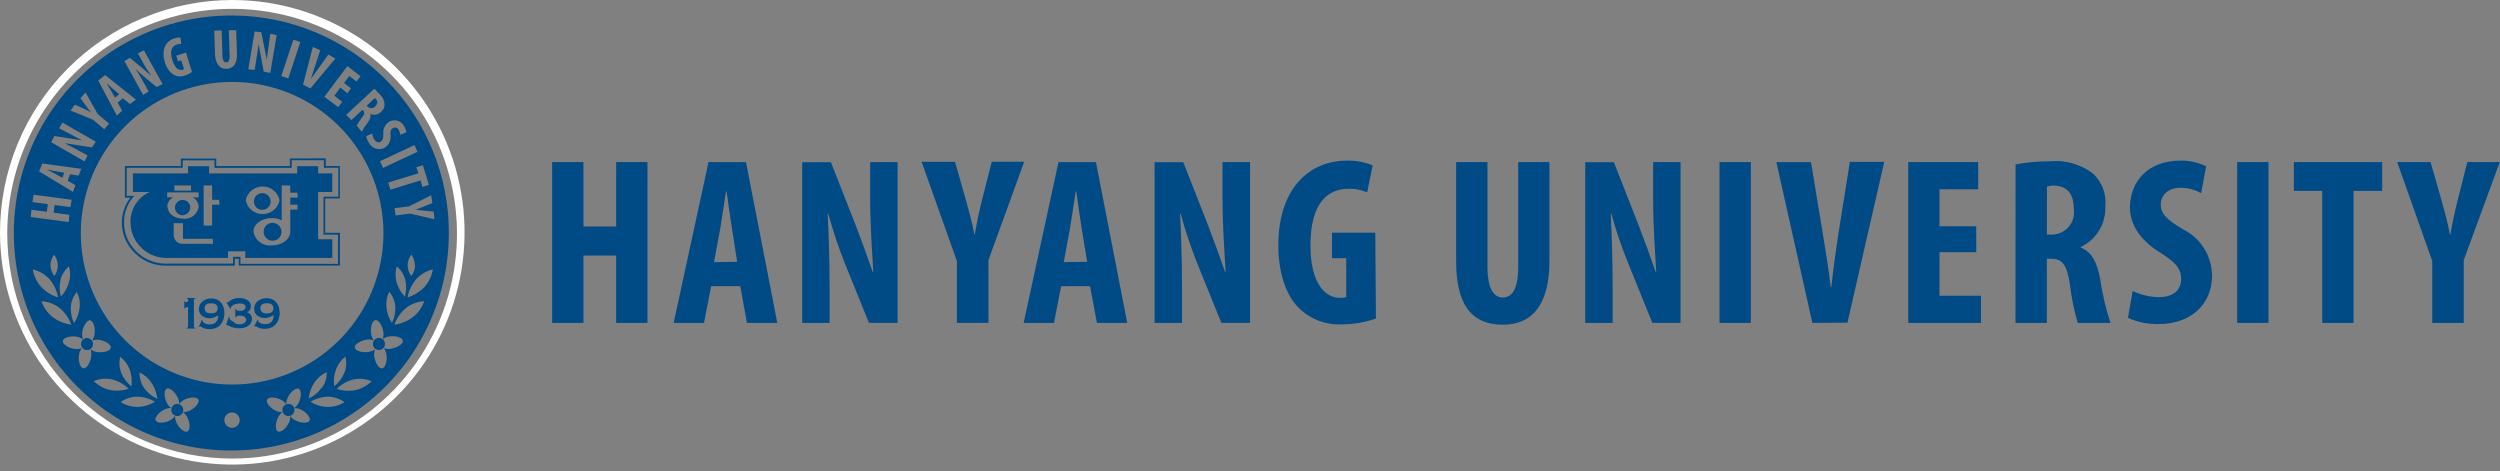
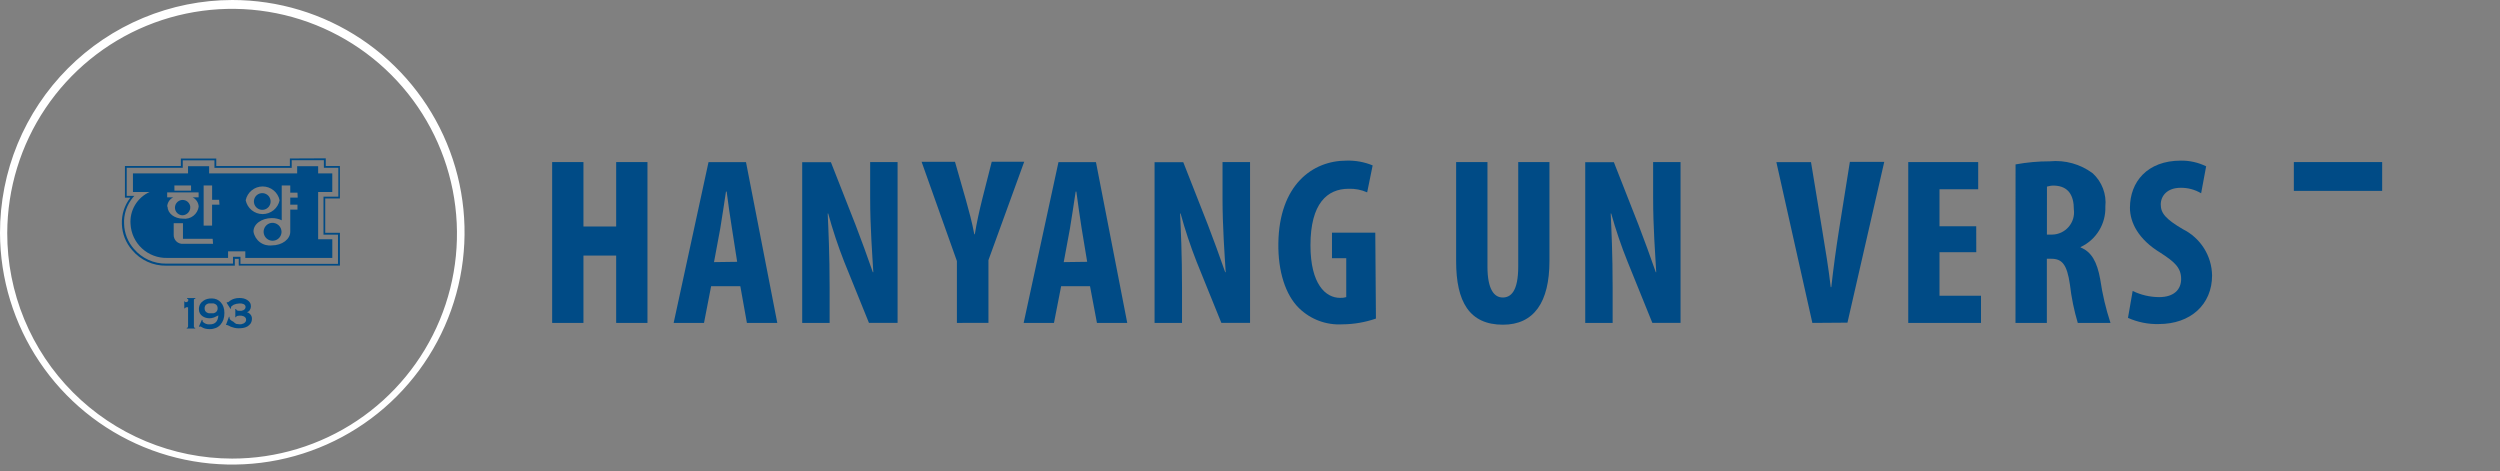
<svg xmlns="http://www.w3.org/2000/svg" viewBox="0 0 228 43" fill="none">
  <rect x="0" y="0" width="228" height="43" fill="#808080" stroke="none" />
  <path d="M0.25 21.25C0.263 25.387 1.502 29.428 3.81 32.862C6.118 36.296 9.392 38.969 13.219 40.543C17.045 42.118 21.252 42.523 25.308 41.708C29.365 40.892 33.089 38.894 36.01 35.963C38.931 33.033 40.918 29.303 41.721 25.244C42.523 21.185 42.105 16.979 40.518 13.158C38.932 9.336 36.249 6.071 32.807 3.773C29.366 1.476 25.322 0.25 21.184 0.25C18.431 0.254 15.705 0.801 13.163 1.859C10.621 2.916 8.312 4.464 6.368 6.414C4.424 8.364 2.883 10.678 1.833 13.224C0.784 15.769 0.246 18.497 0.25 21.25ZM0.41 21.25C0.423 17.147 1.651 13.14 3.94 9.735C6.229 6.33 9.475 3.68 13.27 2.118C17.064 0.557 21.235 0.156 25.258 0.964C29.28 1.772 32.973 3.754 35.869 6.66C38.766 9.566 40.736 13.265 41.532 17.29C42.328 21.315 41.913 25.485 40.339 29.274C38.766 33.064 36.105 36.302 32.693 38.58C29.281 40.858 25.27 42.073 21.167 42.073C18.437 42.069 15.734 41.527 13.213 40.478C10.693 39.429 8.403 37.894 6.476 35.96C4.548 34.027 3.021 31.733 1.98 29.209C0.939 26.684 0.406 23.98 0.41 21.25Z" fill="#00467F" stroke="white" stroke-width="0.5" />
  <path d="M26.437 14.453V15.138H19.724V14.458H16.494V15.138H11.394V18.028H11.888C11.356 18.712 11.082 19.562 11.115 20.428C11.14 21.304 11.47 22.144 12.047 22.803C12.426 23.258 12.901 23.622 13.44 23.869C13.977 24.116 14.564 24.239 15.156 24.229H21.417V23.609H21.773V24.222H31.002V21.231H29.661V18.1H30.999V15.138H29.71V14.438L26.437 14.453ZM29.537 14.612V15.303H30.857V17.935H29.502V21.401H30.824V24.066H21.929V23.422H21.249V24.042H15.173C14.611 24.051 14.053 23.935 13.541 23.703C13.029 23.47 12.575 23.127 12.212 22.698C11.659 22.068 11.343 21.265 11.318 20.428C11.272 19.545 11.562 18.677 12.13 17.999L12.256 17.862H11.556V15.303H16.667V14.622H19.557V15.307H26.604V14.612H29.543" fill="#004B86" />
  <path d="M24.672 18.264C24.648 18.101 24.572 17.95 24.455 17.834C24.338 17.719 24.187 17.644 24.024 17.621C23.861 17.598 23.695 17.628 23.551 17.708C23.407 17.787 23.292 17.911 23.224 18.061C23.156 18.21 23.139 18.378 23.174 18.539C23.209 18.7 23.296 18.845 23.421 18.952C23.545 19.06 23.701 19.124 23.865 19.135C24.029 19.147 24.193 19.105 24.331 19.016C24.454 18.936 24.552 18.823 24.612 18.69C24.673 18.557 24.694 18.409 24.672 18.264ZM17.351 18.845C17.334 18.711 17.278 18.585 17.191 18.483C17.104 18.38 16.989 18.304 16.86 18.265C16.731 18.226 16.594 18.225 16.464 18.262C16.335 18.299 16.219 18.372 16.13 18.474C16.041 18.575 15.984 18.7 15.964 18.834C15.945 18.967 15.964 19.103 16.02 19.226C16.076 19.348 16.166 19.452 16.28 19.524C16.393 19.597 16.525 19.635 16.66 19.635C16.758 19.629 16.853 19.604 16.941 19.561C17.029 19.518 17.107 19.458 17.172 19.385C17.236 19.311 17.285 19.226 17.316 19.133C17.347 19.04 17.359 18.942 17.351 18.845ZM24.776 20.326C24.619 20.342 24.47 20.403 24.346 20.502C24.223 20.602 24.132 20.734 24.083 20.885C24.034 21.035 24.029 21.196 24.07 21.349C24.11 21.502 24.195 21.639 24.312 21.745C24.429 21.851 24.575 21.921 24.731 21.945C24.887 21.97 25.047 21.949 25.191 21.885C25.336 21.821 25.459 21.716 25.544 21.583C25.631 21.451 25.676 21.296 25.676 21.138C25.674 21.024 25.649 20.912 25.602 20.808C25.555 20.705 25.487 20.612 25.403 20.536C25.318 20.46 25.219 20.402 25.111 20.366C25.003 20.329 24.889 20.316 24.776 20.326ZM30.304 17.513V15.813H29.015V15.155H27.101V15.813H19.072V15.155H17.148V15.813H12.125V17.513H13.639C13.086 17.764 12.623 18.178 12.312 18.701C12.002 19.224 11.86 19.829 11.905 20.435C11.95 21.282 12.323 22.078 12.946 22.654C13.569 23.231 14.391 23.542 15.239 23.522H20.8V22.922H22.372V23.522H30.307V21.822H29.015V17.512L30.304 17.513ZM15.904 16.913H17.423V17.39H15.908L15.904 16.913ZM15.246 18.843C15.255 18.666 15.31 18.495 15.406 18.346C15.502 18.198 15.636 18.078 15.794 17.998H15.246V17.548H18.114V17.998H17.572C17.73 18.078 17.863 18.199 17.959 18.347C18.055 18.495 18.111 18.666 18.12 18.843C18.076 19.176 17.902 19.478 17.636 19.684C17.37 19.89 17.034 19.983 16.7 19.943C15.894 19.943 15.285 19.455 15.285 18.843M19.429 22.235H16.729C16.613 22.248 16.497 22.235 16.386 22.198C16.276 22.162 16.175 22.101 16.09 22.021C16.006 21.941 15.94 21.844 15.897 21.736C15.854 21.628 15.835 21.512 15.841 21.396V20.354H16.686V21.78H19.395L19.429 22.235ZM20.016 18.665H19.341V20.573H18.572V16.915H19.345V18.22H19.981L20.016 18.665ZM22.407 18.265C22.48 17.909 22.674 17.589 22.956 17.36C23.238 17.13 23.59 17.005 23.954 17.005C24.317 17.005 24.669 17.13 24.951 17.36C25.233 17.589 25.427 17.909 25.5 18.265C25.427 18.621 25.233 18.941 24.951 19.17C24.669 19.4 24.317 19.525 23.954 19.525C23.59 19.525 23.238 19.4 22.956 19.17C22.674 18.941 22.48 18.621 22.407 18.265ZM27.151 18.024H26.472V18.666H27.13V19.116H26.472V21.135C26.472 21.82 25.726 22.38 24.794 22.38C24.409 22.427 24.02 22.324 23.708 22.092C23.397 21.86 23.186 21.517 23.12 21.135C23.093 20.435 23.866 19.89 24.793 19.89C25.104 19.887 25.412 19.956 25.693 20.09V16.915H26.472V17.573H27.13L27.151 18.024Z" fill="#004B86" />
-   <path d="M21.246 1.413C17.319 1.384 13.472 2.52 10.191 4.68C6.91 6.839 4.345 9.923 2.818 13.541C1.292 17.16 0.875 21.15 1.618 25.006C2.362 28.863 4.233 32.411 6.995 35.203C9.757 37.995 13.286 39.904 17.134 40.689C20.982 41.473 24.977 41.098 28.611 39.611C32.246 38.123 35.357 35.59 37.551 32.333C39.745 29.076 40.923 25.24 40.935 21.313C40.962 16.064 38.903 11.019 35.211 7.287C31.518 3.555 26.496 1.443 21.246 1.413ZM39.434 18.519L37.908 19.127L39.561 19.304L39.616 19.995L37.416 19.481L36.082 19.647L35.982 18.984L37.299 18.824L39.321 17.807L39.434 18.519ZM37.858 24.203C37.843 24.553 37.724 24.89 37.516 25.171C37.297 24.893 37.177 24.549 37.177 24.195C37.177 23.841 37.297 23.497 37.516 23.219C37.718 23.508 37.831 23.851 37.841 24.203M36.91 27.05C36.542 26.664 36.281 26.19 36.15 25.673C36.037 25.218 36.05 24.741 36.189 24.293C36.575 24.621 36.847 25.062 36.966 25.554C37.078 26.048 37.062 26.561 36.922 27.047M35.737 29.441C35.446 28.997 35.274 28.485 35.237 27.954C35.201 27.489 35.292 27.022 35.501 26.605C35.825 26.992 36.019 27.472 36.052 27.976C36.078 28.482 35.974 28.986 35.752 29.441M39.119 16.863L38.519 17.051L38.359 16.451L35.604 17.297L35.404 16.65L38.159 15.804L37.966 15.251L38.566 15.069L39.119 16.863ZM38.072 13.844L34.931 15.315L34.655 14.701L37.801 13.23L38.072 13.844ZM21.118 35.072C17.925 35.06 14.835 33.941 12.375 31.906C9.914 29.871 8.236 27.046 7.625 23.912C7.014 20.778 7.509 17.529 9.025 14.719C10.542 11.909 12.986 9.712 15.941 8.502C18.895 7.292 22.178 7.144 25.23 8.083C28.282 9.022 30.913 10.991 32.676 13.653C34.439 16.316 35.224 19.507 34.898 22.683C34.571 25.859 33.154 28.824 30.886 31.072C28.289 33.647 24.776 35.086 21.118 35.072ZM31.395 34.016C31.197 34.49 30.882 34.907 30.48 35.227C30.404 34.69 30.467 34.142 30.662 33.635C30.837 33.198 31.127 32.816 31.5 32.529C31.628 33.027 31.593 33.553 31.4 34.029M29.328 35.367C29.03 35.791 28.625 36.129 28.154 36.346C28.208 35.808 28.398 35.291 28.705 34.846C28.978 34.447 29.36 34.135 29.805 33.946C29.813 34.46 29.657 34.964 29.359 35.383M14.305 36.351C13.84 36.133 13.438 35.8 13.137 35.383C12.857 34.967 12.713 34.474 12.724 33.973C13.158 34.167 13.528 34.479 13.793 34.873C14.102 35.318 14.292 35.834 14.344 36.373M12.024 35.267C11.606 34.947 11.278 34.525 11.071 34.04C10.877 33.564 10.839 33.039 10.961 32.54C11.339 32.824 11.63 33.207 11.804 33.646C12 34.153 12.062 34.701 11.986 35.238M35.416 11.149C35.532 11.069 35.664 11.015 35.803 10.99C35.942 10.965 36.084 10.97 36.221 11.004C36.358 11.039 36.485 11.102 36.596 11.19C36.706 11.278 36.796 11.389 36.86 11.514C36.967 11.681 37.033 11.87 37.053 12.067L36.497 12.293C36.488 12.138 36.441 11.988 36.359 11.856C36.338 11.805 36.306 11.76 36.264 11.723C36.223 11.687 36.175 11.66 36.122 11.645C36.069 11.629 36.014 11.626 35.959 11.635C35.905 11.644 35.853 11.665 35.808 11.696C35.637 11.807 35.599 11.95 35.615 12.387C35.637 12.594 35.602 12.802 35.514 12.99C35.426 13.178 35.288 13.339 35.115 13.454C34.993 13.527 34.857 13.574 34.716 13.593C34.575 13.611 34.431 13.6 34.294 13.561C34.157 13.522 34.03 13.454 33.92 13.364C33.81 13.273 33.72 13.161 33.655 13.034C33.526 12.847 33.439 12.634 33.402 12.409L33.953 12.177C33.974 12.374 34.04 12.563 34.146 12.73C34.317 12.995 34.546 13.03 34.73 12.912C34.914 12.794 34.961 12.58 34.961 12.232C34.936 12.029 34.965 11.823 35.045 11.634C35.126 11.446 35.254 11.282 35.418 11.159M34.647 8.616C34.894 8.841 35.045 9.151 35.071 9.484C35.08 9.62 35.056 9.755 35.002 9.879C34.947 10.003 34.863 10.112 34.757 10.197C34.629 10.326 34.466 10.414 34.288 10.45C34.11 10.485 33.925 10.467 33.757 10.397C33.857 10.635 33.757 10.872 33.548 11.171C33.337 11.434 33.152 11.717 32.997 12.017L32.534 11.464C32.661 11.212 32.812 10.973 32.986 10.751C33.262 10.414 33.278 10.251 33.124 10.082L33.063 10.01L32.049 10.95L31.57 10.48L34.133 8.093C34.287 8.242 34.48 8.425 34.651 8.613M32.883 6.953L32.519 7.434L31.858 6.934L31.379 7.57L32.013 8.051L31.677 8.499L31.043 7.985L30.492 8.731L31.208 9.284L30.844 9.771L29.582 8.826L31.682 6.026L32.883 6.953ZM28.53 4.283L29.202 4.583L28.346 7.213L29.946 4.974L30.585 5.344L28.304 8.064L27.637 7.721L28.53 4.283ZM26.756 3.62L27.39 3.836L26.29 7.153L25.651 6.932L26.756 3.62ZM23.224 2.868L23.83 2.94L24.33 5.44L24.65 3.079L25.234 3.201L24.65 6.651L24.05 6.529L23.587 4.029L23.229 6.379L22.645 6.318L23.224 2.868ZM20.21 2.774L20.287 5.035C20.287 5.544 20.458 5.693 20.634 5.687C20.81 5.681 20.965 5.538 20.943 5.012L20.866 2.756H21.538L21.61 4.868C21.643 5.758 21.318 6.256 20.657 6.278C19.996 6.3 19.638 5.769 19.61 4.923L19.538 2.8L20.21 2.774ZM15.91 3.498C16.087 3.436 16.274 3.41 16.461 3.421L16.527 4.013C16.392 3.999 16.255 4.016 16.127 4.063C15.692 4.201 15.444 4.616 15.719 5.473C15.994 6.33 16.369 6.452 16.661 6.358C16.706 6.345 16.748 6.326 16.788 6.303L16.529 5.503L16.237 5.597L16.072 5.077L16.959 4.789L17.51 6.553C17.315 6.701 17.097 6.814 16.865 6.89C16.707 6.951 16.539 6.979 16.37 6.971C16.201 6.964 16.036 6.921 15.884 6.846C15.454 6.576 15.147 6.147 15.03 5.652C14.666 4.441 15.19 3.728 15.884 3.501M11.846 5.272L12.981 6.212C13.196 6.394 13.56 6.699 13.791 6.92C13.591 6.61 13.24 6.102 12.953 5.549L12.578 4.869L13.129 4.598L14.829 7.667L14.278 7.932L13.178 7.025C12.894 6.793 12.623 6.544 12.368 6.279C12.55 6.572 12.831 7.031 13.168 7.645L13.554 8.345L13.047 8.655L11.347 5.575L11.846 5.272ZM9.587 6.842L12.403 9.087L11.852 9.487L11.207 8.962L10.733 9.362L11.141 10.086L10.656 10.539L8.964 7.349L9.587 6.842ZM6.832 9.542L7.632 9.907C7.841 10.001 8.078 10.123 8.304 10.25C8.139 10.056 7.984 9.85 7.836 9.642L7.336 8.951L7.804 8.437L8.904 10.389L9.946 11.276L9.505 11.79L8.491 10.922L6.436 10.082L6.832 9.542ZM4.956 12.404L7.496 12.804L5.386 11.693L5.7 11.184L8.736 12.92L8.394 13.445L5.946 13.062H5.913L7.979 14.168L7.709 14.721L4.673 12.974L4.956 12.404ZM3.856 14.914L7.41 15.395L7.179 16.009L6.379 15.898L6.179 16.484L6.879 16.884L6.659 17.503L3.567 15.633L3.856 14.914ZM7.267 27.979C7.227 28.511 7.05 29.023 6.755 29.466C6.534 29.011 6.431 28.507 6.455 28.001C6.489 27.497 6.682 27.017 7.006 26.63C7.219 27.046 7.313 27.513 7.276 27.979M2.867 19.133L4.267 19.315L4.361 18.615L2.956 18.433L3.072 17.764L6.538 18.217L6.411 18.886L4.978 18.698L4.89 19.398L6.323 19.586L6.268 20.249L2.802 19.796L2.867 19.133ZM6.311 25.674C6.182 26.191 5.922 26.665 5.556 27.051C5.416 26.565 5.401 26.052 5.512 25.558C5.628 25.065 5.899 24.622 6.284 24.293C6.421 24.741 6.43 25.217 6.312 25.67M5.281 24.193C5.272 24.544 5.159 24.885 4.956 25.172C4.744 24.892 4.621 24.555 4.603 24.204C4.613 23.852 4.726 23.509 4.928 23.22C5.139 23.503 5.262 23.841 5.281 24.193ZM2.989 24.569C3.58 24.706 4.114 25.02 4.521 25.469C4.919 25.946 5.187 26.517 5.298 27.128C4.7 26.942 4.16 26.603 3.733 26.144C3.345 25.7 3.088 25.156 2.989 24.574M3.783 27.474C4.384 27.504 4.962 27.718 5.436 28.088C5.918 28.493 6.285 29.017 6.5 29.608C5.878 29.527 5.287 29.286 4.786 28.908C4.321 28.534 3.971 28.036 3.778 27.471M8.313 32.535C8.241 33.055 7.905 33.641 7.597 33.591C7.289 33.541 7.129 32.891 7.197 32.375C7.232 32.154 7.319 31.943 7.45 31.761C7.238 31.835 7.011 31.854 6.789 31.816C6.266 31.744 5.689 31.401 5.731 31.092C5.773 30.783 6.425 30.622 6.949 30.699C7.171 30.729 7.383 30.813 7.566 30.942C7.496 30.727 7.475 30.498 7.505 30.273C7.582 29.753 7.924 29.167 8.227 29.217C8.53 29.267 8.701 29.917 8.627 30.439C8.602 30.663 8.519 30.877 8.385 31.058C8.596 30.98 8.824 30.957 9.046 30.993C9.564 31.07 10.146 31.402 10.104 31.712C10.062 32.022 9.404 32.182 8.886 32.112C8.662 32.083 8.448 32 8.263 31.869C8.331 32.082 8.346 32.307 8.307 32.527M9.999 35.562C9.452 35.432 8.952 35.153 8.555 34.755C9.077 34.535 9.654 34.479 10.208 34.595C10.782 34.742 11.306 35.038 11.729 35.452C11.168 35.64 10.568 35.679 9.988 35.563M12.517 37.106C11.981 37.107 11.456 36.956 11.002 36.669C11.447 36.35 11.981 36.178 12.528 36.177C13.093 36.188 13.645 36.348 14.128 36.641C13.648 36.937 13.099 37.1 12.535 37.116M17.329 37.442C17.131 37.541 16.912 37.592 16.69 37.591C16.87 37.718 17.013 37.891 17.103 38.091C17.329 38.555 17.379 39.197 17.103 39.346C16.827 39.495 16.337 39.046 16.111 38.583C16.011 38.385 15.96 38.165 15.962 37.942C15.834 38.121 15.662 38.264 15.462 38.357C14.999 38.589 14.362 38.633 14.206 38.357C14.05 38.081 14.515 37.588 14.972 37.357C15.17 37.256 15.389 37.205 15.611 37.208C15.431 37.081 15.289 36.909 15.198 36.708C14.967 36.244 14.922 35.602 15.198 35.453C15.474 35.304 15.958 35.753 16.19 36.222C16.293 36.418 16.342 36.637 16.333 36.858C16.466 36.68 16.64 36.536 16.84 36.438C17.303 36.211 17.94 36.167 18.091 36.438C18.242 36.709 17.791 37.207 17.331 37.438M21.161 39.014C21.023 39.014 20.887 38.973 20.772 38.896C20.657 38.819 20.567 38.71 20.515 38.582C20.462 38.454 20.448 38.313 20.475 38.178C20.502 38.042 20.568 37.917 20.666 37.819C20.764 37.721 20.889 37.655 21.025 37.628C21.16 37.601 21.301 37.614 21.429 37.667C21.557 37.72 21.666 37.81 21.743 37.925C21.82 38.04 21.861 38.176 21.861 38.314C21.863 38.407 21.845 38.498 21.811 38.584C21.776 38.669 21.724 38.747 21.659 38.812C21.594 38.877 21.516 38.929 21.431 38.964C21.345 38.998 21.253 39.016 21.161 39.014ZM28.231 38.362C28.099 38.633 27.443 38.589 26.986 38.362C26.785 38.267 26.609 38.124 26.474 37.947C26.482 38.169 26.433 38.39 26.331 38.588C26.105 39.047 25.615 39.488 25.345 39.351C25.075 39.214 25.114 38.56 25.345 38.096C25.438 37.897 25.58 37.724 25.758 37.596C25.538 37.597 25.321 37.546 25.124 37.447C24.656 37.22 24.224 36.728 24.358 36.447C24.492 36.166 25.146 36.22 25.609 36.447C25.808 36.544 25.98 36.688 26.109 36.867C26.105 36.646 26.157 36.428 26.258 36.231C26.489 35.761 26.974 35.324 27.25 35.462C27.526 35.6 27.476 36.253 27.25 36.717C27.156 36.917 27.012 37.089 26.831 37.217C27.053 37.214 27.273 37.265 27.47 37.366C27.933 37.593 28.37 38.085 28.23 38.366M29.916 37.116C29.35 37.101 28.798 36.938 28.316 36.641C28.799 36.348 29.351 36.188 29.916 36.177C30.456 36.184 30.98 36.359 31.416 36.677C30.968 36.963 30.448 37.114 29.916 37.114M32.446 35.575C31.868 35.691 31.269 35.653 30.71 35.464C31.132 35.048 31.657 34.753 32.231 34.607C32.785 34.489 33.363 34.545 33.884 34.767C33.49 35.166 32.992 35.445 32.446 35.574M35.675 31.809C35.452 31.847 35.222 31.828 35.008 31.754C35.137 31.94 35.22 32.155 35.25 32.379C35.322 32.899 35.162 33.551 34.85 33.595C34.538 33.639 34.205 33.042 34.134 32.539C34.095 32.31 34.12 32.075 34.206 31.859C34.019 31.989 33.804 32.072 33.578 32.102C33.06 32.174 32.41 32.014 32.36 31.702C32.31 31.39 32.911 31.061 33.418 30.983C33.642 30.943 33.871 30.962 34.085 31.038C33.956 30.854 33.873 30.642 33.843 30.419C33.766 29.866 33.931 29.241 34.243 29.197C34.555 29.153 34.882 29.75 34.959 30.253C34.996 30.477 34.977 30.707 34.904 30.922C35.089 30.792 35.303 30.708 35.527 30.679C36.045 30.602 36.695 30.762 36.739 31.072C36.783 31.382 36.188 31.724 35.687 31.796M37.682 28.904C37.182 29.283 36.591 29.524 35.968 29.604C36.184 29.013 36.55 28.489 37.032 28.084C37.507 27.714 38.084 27.5 38.685 27.47C38.492 28.035 38.142 28.533 37.677 28.907M38.735 26.143C38.307 26.603 37.766 26.942 37.165 27.127C37.281 26.516 37.552 25.944 37.953 25.468C38.356 25.02 38.887 24.705 39.474 24.568C39.38 25.158 39.122 25.709 38.73 26.16M15.916 36.893C15.788 36.961 15.69 37.075 15.645 37.213C15.6 37.351 15.611 37.501 15.674 37.632C15.738 37.762 15.851 37.862 15.987 37.911C16.124 37.96 16.274 37.953 16.406 37.893C16.538 37.828 16.639 37.712 16.687 37.572C16.734 37.433 16.724 37.28 16.659 37.147C16.628 37.081 16.583 37.022 16.529 36.973C16.474 36.925 16.41 36.887 16.341 36.864C16.271 36.84 16.198 36.831 16.125 36.836C16.052 36.841 15.982 36.86 15.916 36.893ZM8.482 31.473C8.502 31.324 8.463 31.174 8.373 31.053C8.284 30.932 8.151 30.851 8.003 30.826C7.896 30.813 7.787 30.832 7.691 30.881C7.594 30.929 7.514 31.004 7.46 31.098C7.405 31.191 7.38 31.298 7.386 31.406C7.392 31.514 7.429 31.618 7.493 31.704C7.558 31.791 7.646 31.857 7.747 31.894C7.849 31.932 7.959 31.938 8.064 31.914C8.169 31.889 8.265 31.834 8.339 31.756C8.413 31.678 8.463 31.579 8.482 31.473ZM4.346 15.493C4.555 15.604 4.897 15.764 5.057 15.863L5.691 16.217L5.851 15.747L5.135 15.625C4.92 15.592 4.584 15.52 4.358 15.476M26.551 36.893C26.436 36.836 26.305 36.821 26.181 36.849C26.056 36.878 25.945 36.949 25.866 37.05C25.788 37.152 25.747 37.277 25.751 37.405C25.755 37.533 25.802 37.656 25.886 37.753C25.971 37.849 26.085 37.914 26.212 37.935C26.338 37.957 26.468 37.934 26.579 37.87C26.69 37.807 26.776 37.707 26.822 37.587C26.868 37.468 26.871 37.336 26.83 37.214C26.807 37.145 26.771 37.081 26.723 37.026C26.675 36.971 26.617 36.925 26.551 36.893ZM10.295 8.108L9.705 7.583C9.832 7.783 10.025 8.097 10.124 8.269L10.493 8.905L10.868 8.584L10.295 8.108ZM34.464 30.826C34.339 30.848 34.226 30.913 34.143 31.009C34.06 31.105 34.013 31.226 34.009 31.353C34.006 31.48 34.046 31.604 34.123 31.705C34.2 31.805 34.31 31.876 34.434 31.905C34.557 31.934 34.687 31.92 34.801 31.864C34.915 31.809 35.006 31.716 35.06 31.601C35.113 31.486 35.125 31.356 35.094 31.233C35.063 31.11 34.99 31.002 34.888 30.926C34.828 30.882 34.759 30.85 34.687 30.833C34.614 30.816 34.538 30.813 34.464 30.826ZM34.211 9.711C34.426 9.511 34.498 9.28 34.299 9.053C34.266 9.011 34.225 8.975 34.178 8.948L33.445 9.639L33.528 9.727C33.574 9.772 33.627 9.807 33.687 9.831C33.746 9.855 33.809 9.866 33.873 9.864C33.937 9.863 34 9.848 34.058 9.822C34.116 9.795 34.168 9.758 34.211 9.711Z" fill="#004B86" />
  <path d="M18.413 29.158L18.473 29.191V29.312C18.505 29.361 18.548 29.403 18.599 29.433C18.655 29.476 18.718 29.509 18.785 29.533L18.966 29.582H19.141C19.624 29.582 19.881 29.308 19.914 28.765C19.785 28.834 19.654 28.896 19.519 28.951C19.388 29.001 19.248 29.027 19.108 29.028C18.999 29.025 18.89 29.01 18.784 28.984C18.67 28.954 18.562 28.904 18.466 28.836C18.368 28.769 18.288 28.681 18.23 28.578C18.168 28.466 18.137 28.339 18.142 28.211C18.136 28.062 18.167 27.915 18.233 27.781C18.299 27.648 18.398 27.534 18.52 27.449C18.63 27.366 18.754 27.305 18.887 27.268C19.026 27.232 19.169 27.215 19.313 27.217C19.473 27.216 19.631 27.248 19.779 27.31C19.917 27.374 20.04 27.465 20.141 27.579C20.249 27.7 20.331 27.842 20.382 27.996C20.441 28.172 20.468 28.358 20.464 28.544C20.468 28.747 20.438 28.95 20.376 29.144C20.315 29.317 20.222 29.477 20.102 29.616C19.985 29.749 19.839 29.852 19.674 29.916C19.5 29.985 19.313 30.019 19.126 30.016C19.006 30.018 18.887 30.007 18.77 29.983C18.685 29.965 18.602 29.937 18.523 29.901L18.364 29.813C18.338 29.791 18.305 29.777 18.271 29.775C18.238 29.774 18.207 29.786 18.183 29.808L18.145 29.77L18.413 29.158ZM19.038 27.672C18.97 27.686 18.905 27.712 18.846 27.749C18.788 27.784 18.741 27.833 18.709 27.892C18.675 27.962 18.658 28.039 18.66 28.117C18.657 28.195 18.674 28.272 18.709 28.342C18.741 28.402 18.788 28.453 18.846 28.49C18.905 28.526 18.97 28.552 19.038 28.567C19.111 28.573 19.184 28.573 19.257 28.567C19.33 28.572 19.403 28.572 19.476 28.567C19.542 28.551 19.604 28.525 19.662 28.49C19.72 28.453 19.767 28.402 19.799 28.342C19.834 28.272 19.851 28.195 19.848 28.117C19.85 28.039 19.833 27.962 19.799 27.892C19.767 27.833 19.72 27.784 19.662 27.749C19.604 27.713 19.542 27.688 19.476 27.672C19.403 27.664 19.33 27.664 19.257 27.672C19.184 27.664 19.111 27.664 19.038 27.672Z" fill="#004B86" />
-   <path d="M23.497 29.158L23.552 29.191V29.251C23.548 29.261 23.546 29.271 23.546 29.281C23.546 29.291 23.548 29.302 23.552 29.311C23.586 29.359 23.628 29.401 23.678 29.432C23.731 29.465 23.788 29.491 23.848 29.509L24.029 29.558H24.199C24.682 29.558 24.939 29.284 24.972 28.741C24.84 28.812 24.709 28.873 24.583 28.927C24.452 28.977 24.312 29.003 24.172 29.004C24.054 29.002 23.936 28.987 23.821 28.96C23.708 28.928 23.6 28.878 23.503 28.812C23.407 28.744 23.326 28.656 23.267 28.554C23.205 28.442 23.174 28.315 23.179 28.187C23.172 28.029 23.207 27.873 23.279 27.732C23.347 27.613 23.439 27.509 23.548 27.425C23.663 27.344 23.791 27.283 23.926 27.244C24.06 27.207 24.198 27.189 24.337 27.189C24.499 27.187 24.66 27.219 24.809 27.282C24.949 27.347 25.076 27.439 25.182 27.551C25.285 27.675 25.365 27.816 25.418 27.968C25.477 28.145 25.505 28.33 25.5 28.516C25.505 28.72 25.473 28.923 25.407 29.116C25.35 29.291 25.257 29.452 25.133 29.588C25.017 29.719 24.873 29.822 24.711 29.888C24.537 29.956 24.35 29.991 24.163 29.988C24.041 29.991 23.92 29.979 23.801 29.955C23.716 29.938 23.633 29.91 23.554 29.873C23.499 29.848 23.446 29.818 23.395 29.785C23.366 29.762 23.331 29.749 23.295 29.747C23.263 29.747 23.232 29.759 23.207 29.78L23.191 29.731L23.497 29.158ZM24.122 27.672C24.054 27.688 23.99 27.714 23.93 27.749C23.875 27.785 23.83 27.834 23.798 27.892C23.764 27.962 23.747 28.039 23.749 28.117C23.746 28.195 23.763 28.273 23.798 28.342C23.83 28.401 23.875 28.452 23.93 28.49C23.99 28.526 24.054 28.552 24.122 28.567C24.267 28.597 24.416 28.597 24.561 28.567C24.629 28.552 24.693 28.526 24.753 28.49C24.809 28.452 24.856 28.401 24.89 28.342C24.925 28.273 24.942 28.195 24.939 28.117C24.941 28.039 24.924 27.962 24.89 27.892C24.856 27.834 24.809 27.785 24.753 27.749C24.693 27.714 24.629 27.688 24.561 27.672C24.416 27.643 24.267 27.643 24.122 27.672Z" fill="#004B86" />
  <path d="M20.661 27.606L20.721 27.562C20.751 27.569 20.782 27.568 20.811 27.558C20.84 27.548 20.866 27.531 20.886 27.507C20.941 27.453 21.004 27.407 21.072 27.37C21.17 27.312 21.275 27.267 21.385 27.238C21.531 27.195 21.683 27.175 21.835 27.178C21.96 27.177 22.085 27.19 22.208 27.216C22.324 27.244 22.436 27.29 22.537 27.353C22.635 27.41 22.72 27.489 22.784 27.583C22.851 27.685 22.886 27.805 22.884 27.928C22.884 28.05 22.85 28.17 22.784 28.273C22.755 28.323 22.716 28.366 22.67 28.401C22.624 28.435 22.571 28.46 22.515 28.473C22.643 28.504 22.757 28.577 22.839 28.681C22.933 28.788 22.983 28.927 22.976 29.07C22.979 29.223 22.937 29.374 22.855 29.503C22.775 29.614 22.673 29.707 22.555 29.777C22.434 29.844 22.302 29.888 22.166 29.909C22.035 29.93 21.903 29.941 21.771 29.942C21.638 29.942 21.506 29.927 21.376 29.898C21.266 29.872 21.158 29.838 21.052 29.798C20.973 29.764 20.896 29.726 20.822 29.683C20.783 29.662 20.74 29.647 20.696 29.639C20.682 29.633 20.666 29.633 20.652 29.639H20.606L20.88 28.893H20.929C20.928 28.906 20.928 28.918 20.929 28.931V28.964C20.928 29.005 20.937 29.046 20.954 29.082C20.971 29.12 20.997 29.152 21.029 29.178C21.102 29.245 21.185 29.298 21.276 29.337C21.354 29.413 21.441 29.48 21.534 29.537C21.62 29.557 21.708 29.568 21.797 29.57H21.997C22.069 29.556 22.139 29.534 22.205 29.504C22.27 29.473 22.328 29.428 22.375 29.372C22.4 29.344 22.419 29.311 22.431 29.275C22.444 29.239 22.448 29.202 22.446 29.164C22.451 29.091 22.427 29.02 22.38 28.964C22.335 28.911 22.279 28.87 22.215 28.843C22.151 28.817 22.084 28.798 22.015 28.788H21.823C21.758 28.788 21.693 28.797 21.631 28.815C21.604 28.822 21.579 28.837 21.56 28.857C21.541 28.877 21.527 28.903 21.521 28.93H21.461V28.178H21.532C21.533 28.208 21.544 28.237 21.561 28.262C21.579 28.286 21.604 28.304 21.632 28.315C21.696 28.337 21.764 28.348 21.832 28.348H22.007C22.07 28.338 22.13 28.32 22.188 28.293C22.244 28.264 22.294 28.225 22.336 28.178C22.374 28.125 22.395 28.062 22.396 27.997C22.397 27.936 22.378 27.876 22.341 27.827C22.302 27.785 22.256 27.751 22.204 27.727C22.142 27.705 22.077 27.689 22.012 27.678H21.806C21.719 27.681 21.633 27.692 21.548 27.711C21.467 27.731 21.388 27.758 21.312 27.793C21.249 27.826 21.19 27.867 21.137 27.914C21.116 27.927 21.099 27.945 21.087 27.966C21.075 27.987 21.067 28.011 21.066 28.035V28.135L21.022 28.168L20.661 27.606Z" fill="#004B86" />
  <path d="M17.031 29.903C17.064 29.903 17.095 29.891 17.119 29.87C17.139 29.835 17.15 29.796 17.152 29.755V28.022H16.987C16.958 28.027 16.931 28.04 16.91 28.06C16.888 28.075 16.871 28.096 16.861 28.12H16.806V27.489H16.861C16.861 27.503 16.864 27.516 16.871 27.528C16.877 27.539 16.887 27.549 16.899 27.555H16.987C17.012 27.555 17.036 27.551 17.059 27.541C17.081 27.532 17.102 27.518 17.119 27.5C17.153 27.464 17.173 27.417 17.174 27.368C17.177 27.351 17.176 27.334 17.17 27.317C17.164 27.301 17.154 27.287 17.141 27.275C17.117 27.258 17.089 27.246 17.059 27.242V27.182H17.816V27.242C17.782 27.249 17.748 27.26 17.716 27.275C17.705 27.285 17.696 27.298 17.69 27.312C17.684 27.326 17.682 27.342 17.683 27.357V29.757C17.68 29.777 17.682 29.798 17.688 29.818C17.693 29.838 17.703 29.856 17.716 29.872C17.741 29.893 17.772 29.905 17.804 29.905V29.96H17.031V29.903Z" fill="#004B86" />
  <path d="M53.211 14.78V20.657H56.195V14.78H59.049V29.45H56.194V23.308H53.211V29.45H50.357V14.78H53.211Z" fill="#004B86" />
  <path d="M64.855 26.099L64.206 29.449H61.437L64.617 14.785H68.035L70.889 29.449H68.117L67.517 26.099H64.855ZM67.229 23.877L66.75 20.803C66.598 19.912 66.4 18.457 66.271 17.475H66.209C66.057 18.456 65.837 19.975 65.684 20.859L65.117 23.905L67.229 23.877Z" fill="#004B86" />
  <path d="M73.161 29.45V14.79H75.778L78.034 20.532C78.468 21.66 79.162 23.538 79.602 24.824H79.647C79.557 23.279 79.359 20.729 79.359 18.056V14.78H81.859V29.444H79.248L76.992 23.872C76.427 22.433 75.939 20.964 75.531 19.472H75.486C75.554 20.95 75.661 23.217 75.661 26.178V29.45H73.161Z" fill="#004B86" />
  <path d="M87.269 29.449V23.807L84.049 14.755H87.095L88.095 18.255C88.354 19.191 88.659 20.28 88.856 21.368H88.901C89.076 20.302 89.313 19.236 89.572 18.193L90.446 14.753H93.407L90.147 23.721V29.446L87.269 29.449Z" fill="#004B86" />
  <path d="M96.776 26.099L96.122 29.449H93.358L96.533 14.785H99.951L102.805 29.449H100.041L99.409 26.099H96.776ZM99.15 23.877L98.642 20.803C98.495 19.912 98.298 18.457 98.163 17.475H98.101C97.949 18.456 97.729 19.975 97.576 20.859L97.012 23.905L99.15 23.877Z" fill="#004B86" />
  <path d="M105.296 29.45V14.79H107.913L110.169 20.532C110.603 21.66 111.297 23.538 111.737 24.824H111.782C111.692 23.279 111.494 20.729 111.494 18.056V14.78H114.004V29.444H111.387L109.131 23.872C108.566 22.433 108.078 20.964 107.67 19.472H107.625C107.693 20.95 107.8 23.217 107.8 26.178V29.45H105.296Z" fill="#004B86" />
  <path d="M125.485 29.054C124.503 29.394 123.473 29.572 122.434 29.579C121.71 29.623 120.986 29.515 120.306 29.264C119.626 29.012 119.006 28.622 118.486 28.118C117.228 26.9 116.551 24.734 116.586 22.202C116.654 16.866 119.699 14.65 122.786 14.65C123.607 14.623 124.426 14.771 125.186 15.084L124.686 17.543C124.154 17.307 123.575 17.195 122.994 17.216C121.054 17.216 119.514 18.541 119.514 22.371C119.514 25.902 120.885 27.165 122.214 27.165C122.404 27.175 122.595 27.152 122.778 27.097V23.55H121.478V21.22H125.426L125.485 29.054Z" fill="#004B86" />
  <path d="M135.656 14.78V24.312C135.656 26.467 136.31 27.132 137.049 27.132C137.788 27.132 138.462 26.568 138.462 24.312V14.78H141.31V23.804C141.31 27.566 139.894 29.613 137.069 29.613C133.995 29.613 132.799 27.504 132.799 23.821V14.78H135.656Z" fill="#004B86" />
  <path d="M144.573 29.45V14.79H147.184L149.44 20.532C149.874 21.66 150.568 23.538 151.008 24.824H151.047C150.962 23.279 150.765 20.729 150.765 18.056V14.78H153.265V29.444H150.693L148.437 23.872C147.857 22.434 147.358 20.965 146.942 19.472H146.897C146.965 20.95 147.072 23.217 147.072 26.178V29.45H144.573Z" fill="#004B86" />
-   <path d="M156.821 14.78H159.675V29.45H156.821V14.78Z" fill="#004B86" />
  <path d="M165.287 29.449L162.004 14.785H165.164L166.207 21.113C166.466 22.681 166.771 24.497 166.963 26.189H167.014C167.206 24.446 167.448 22.689 167.708 21.028L168.708 14.762H171.844L168.488 29.426L165.287 29.449Z" fill="#004B86" />
  <path d="M180.236 23.003H176.882V26.968H180.667V29.45H174.032V14.78H180.411V17.262H176.882V20.635H180.232L180.236 23.003Z" fill="#004B86" />
  <path d="M183.819 14.994C184.848 14.805 185.892 14.711 186.938 14.712C188.333 14.577 189.728 14.965 190.852 15.801C191.269 16.183 191.591 16.658 191.792 17.187C191.993 17.716 192.067 18.285 192.008 18.847C192.035 19.615 191.835 20.373 191.434 21.028C191.033 21.683 190.448 22.206 189.752 22.53V22.569C190.752 22.964 191.258 23.9 191.54 25.469C191.737 26.821 192.05 28.154 192.476 29.451H189.493C189.153 28.308 188.913 27.137 188.777 25.951C188.512 24.118 188.061 23.599 187.085 23.599H186.673V29.453H183.813L183.819 14.994ZM186.679 21.394H187.179C187.463 21.387 187.742 21.32 187.998 21.197C188.254 21.075 188.482 20.9 188.666 20.684C188.851 20.468 188.988 20.216 189.069 19.944C189.15 19.672 189.173 19.386 189.136 19.104C189.136 17.812 188.636 16.972 187.354 16.927C187.127 16.92 186.9 16.951 186.683 17.017L186.679 21.394Z" fill="#004B86" />
  <path d="M194.498 26.533C195.249 26.901 196.075 27.094 196.912 27.097C198.266 27.097 198.92 26.403 198.92 25.444C198.92 24.378 198.266 23.853 197.02 23.044C195.012 21.826 194.251 20.28 194.251 18.949C194.251 16.603 195.819 14.649 198.893 14.649C199.692 14.638 200.482 14.816 201.2 15.168L200.743 17.627C200.177 17.289 199.529 17.116 198.871 17.127C197.653 17.127 197.061 17.86 197.061 18.65C197.061 19.44 197.501 19.975 199.086 20.906C199.871 21.297 200.534 21.896 201.003 22.638C201.471 23.38 201.727 24.237 201.742 25.114C201.742 27.787 199.762 29.553 196.892 29.553C195.921 29.58 194.957 29.387 194.072 28.989L194.498 26.533Z" fill="#004B86" />
-   <path d="M204.032 14.78H206.886V29.45H204.032V14.78Z" fill="#004B86" />
-   <path d="M211.788 17.408H209.199V14.78H217.253V17.408H214.642V29.45H211.788V17.408Z" fill="#004B86" />
-   <path d="M221.823 29.45V23.81L218.623 14.78H221.669L222.669 18.28C222.928 19.216 223.233 20.305 223.436 21.393H223.475C223.65 20.327 223.887 19.261 224.146 18.218L225.02 14.778H227.981L224.693 23.723V29.45H221.823Z" fill="#004B86" />
+   <path d="M211.788 17.408H209.199V14.78H217.253V17.408H214.642V29.45V17.408Z" fill="#004B86" />
</svg>